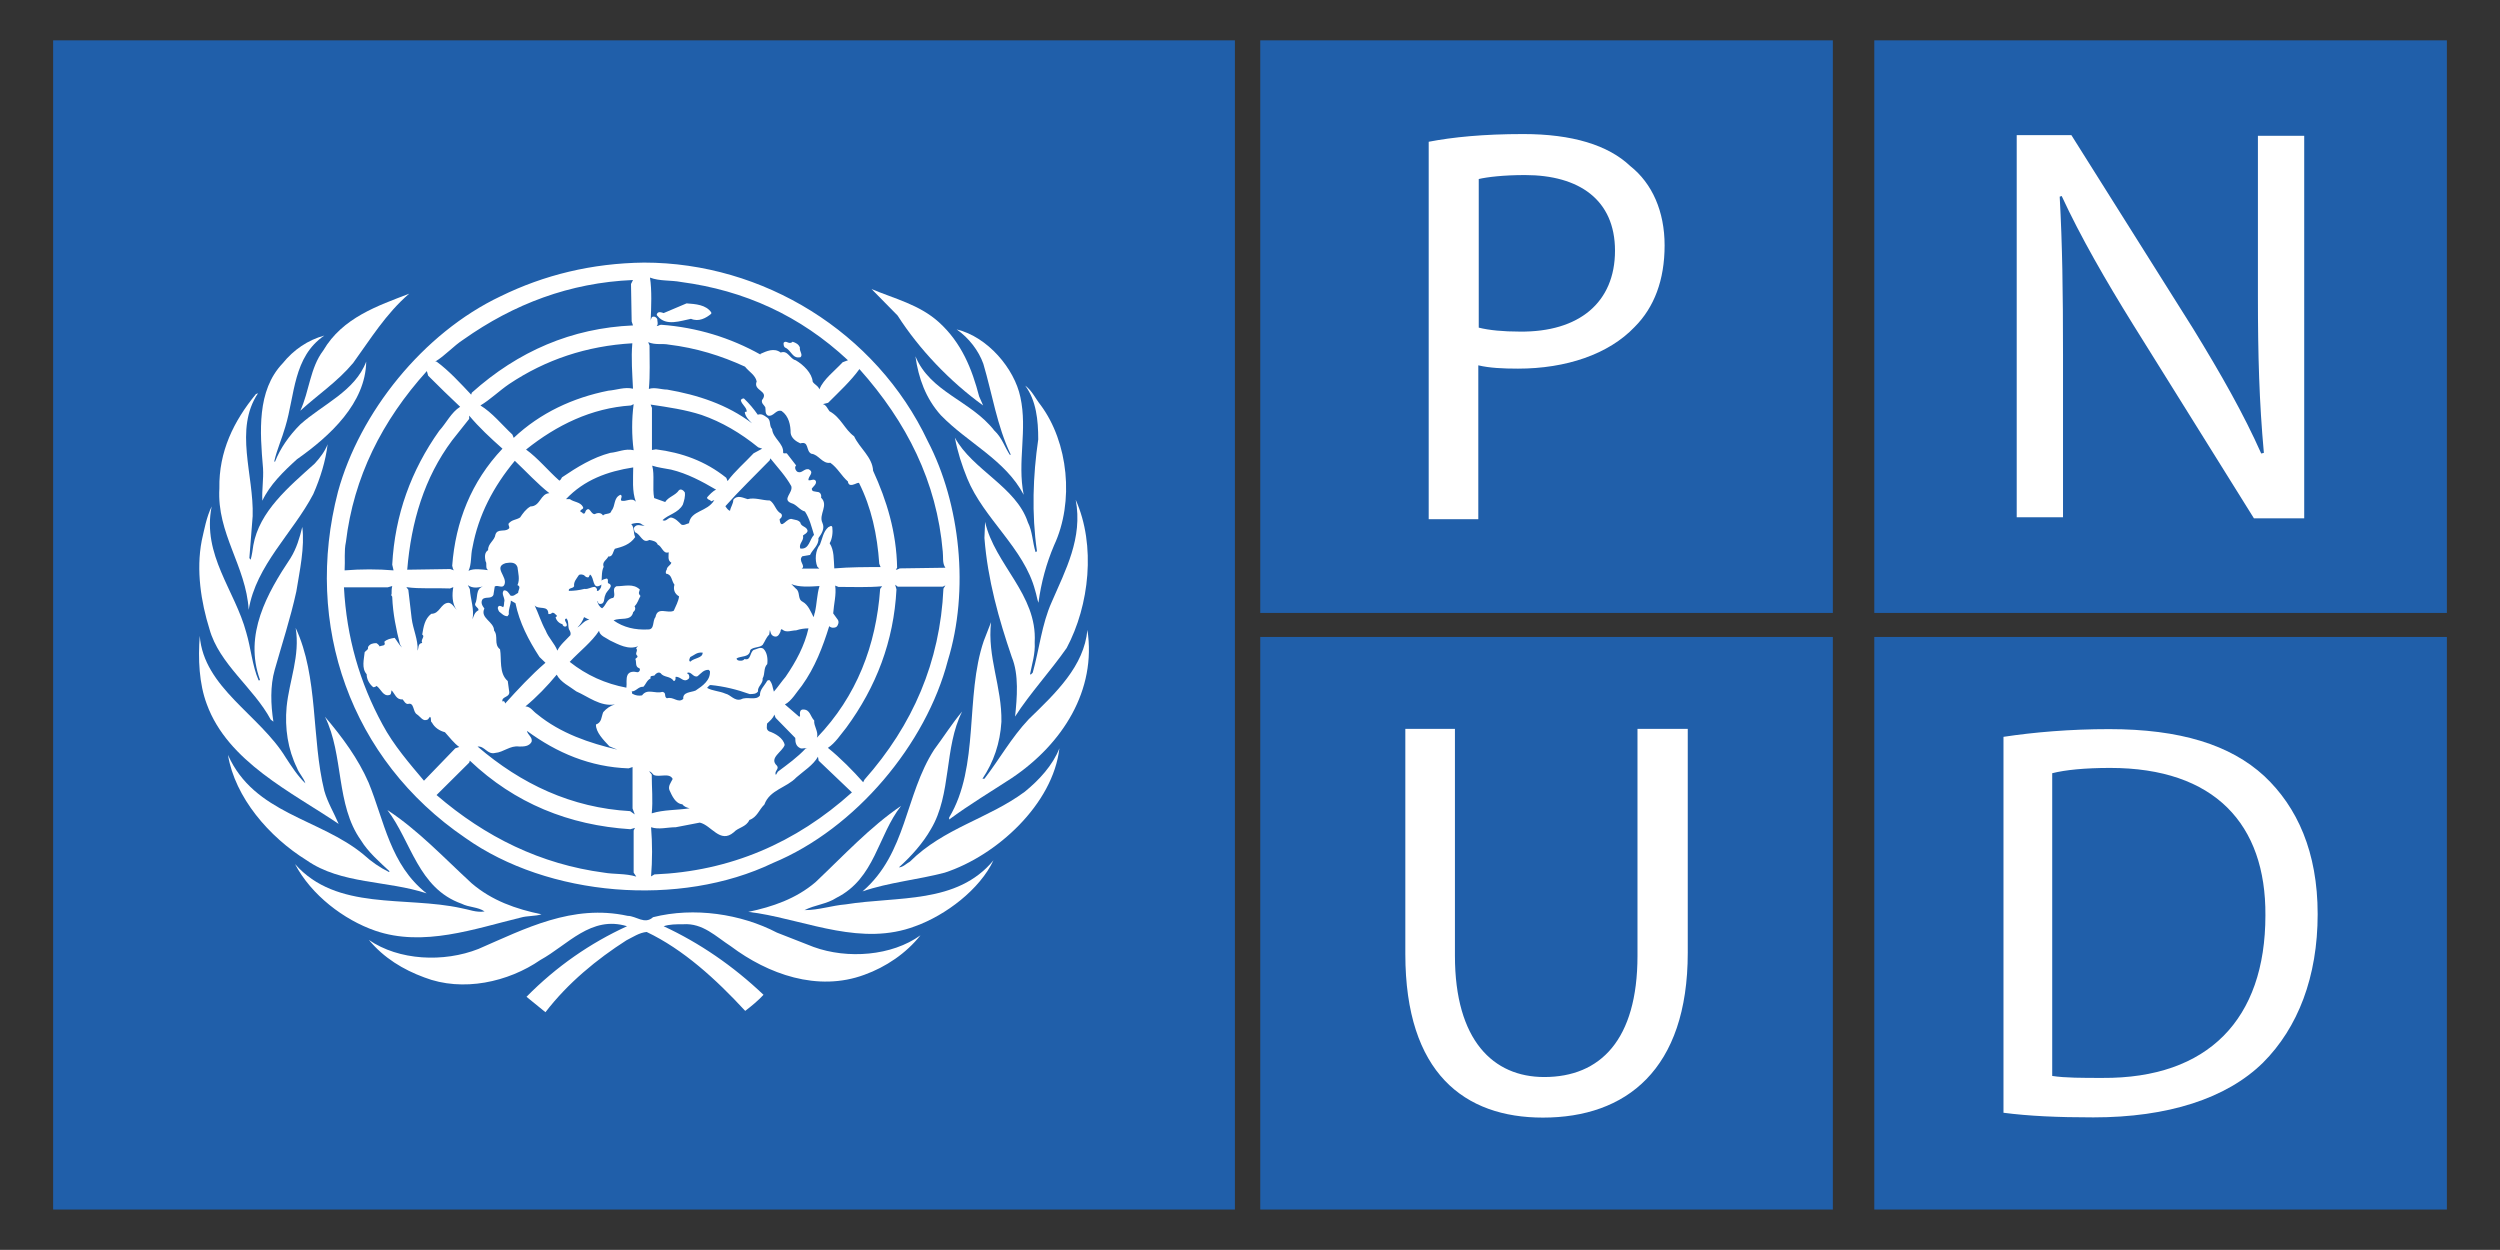
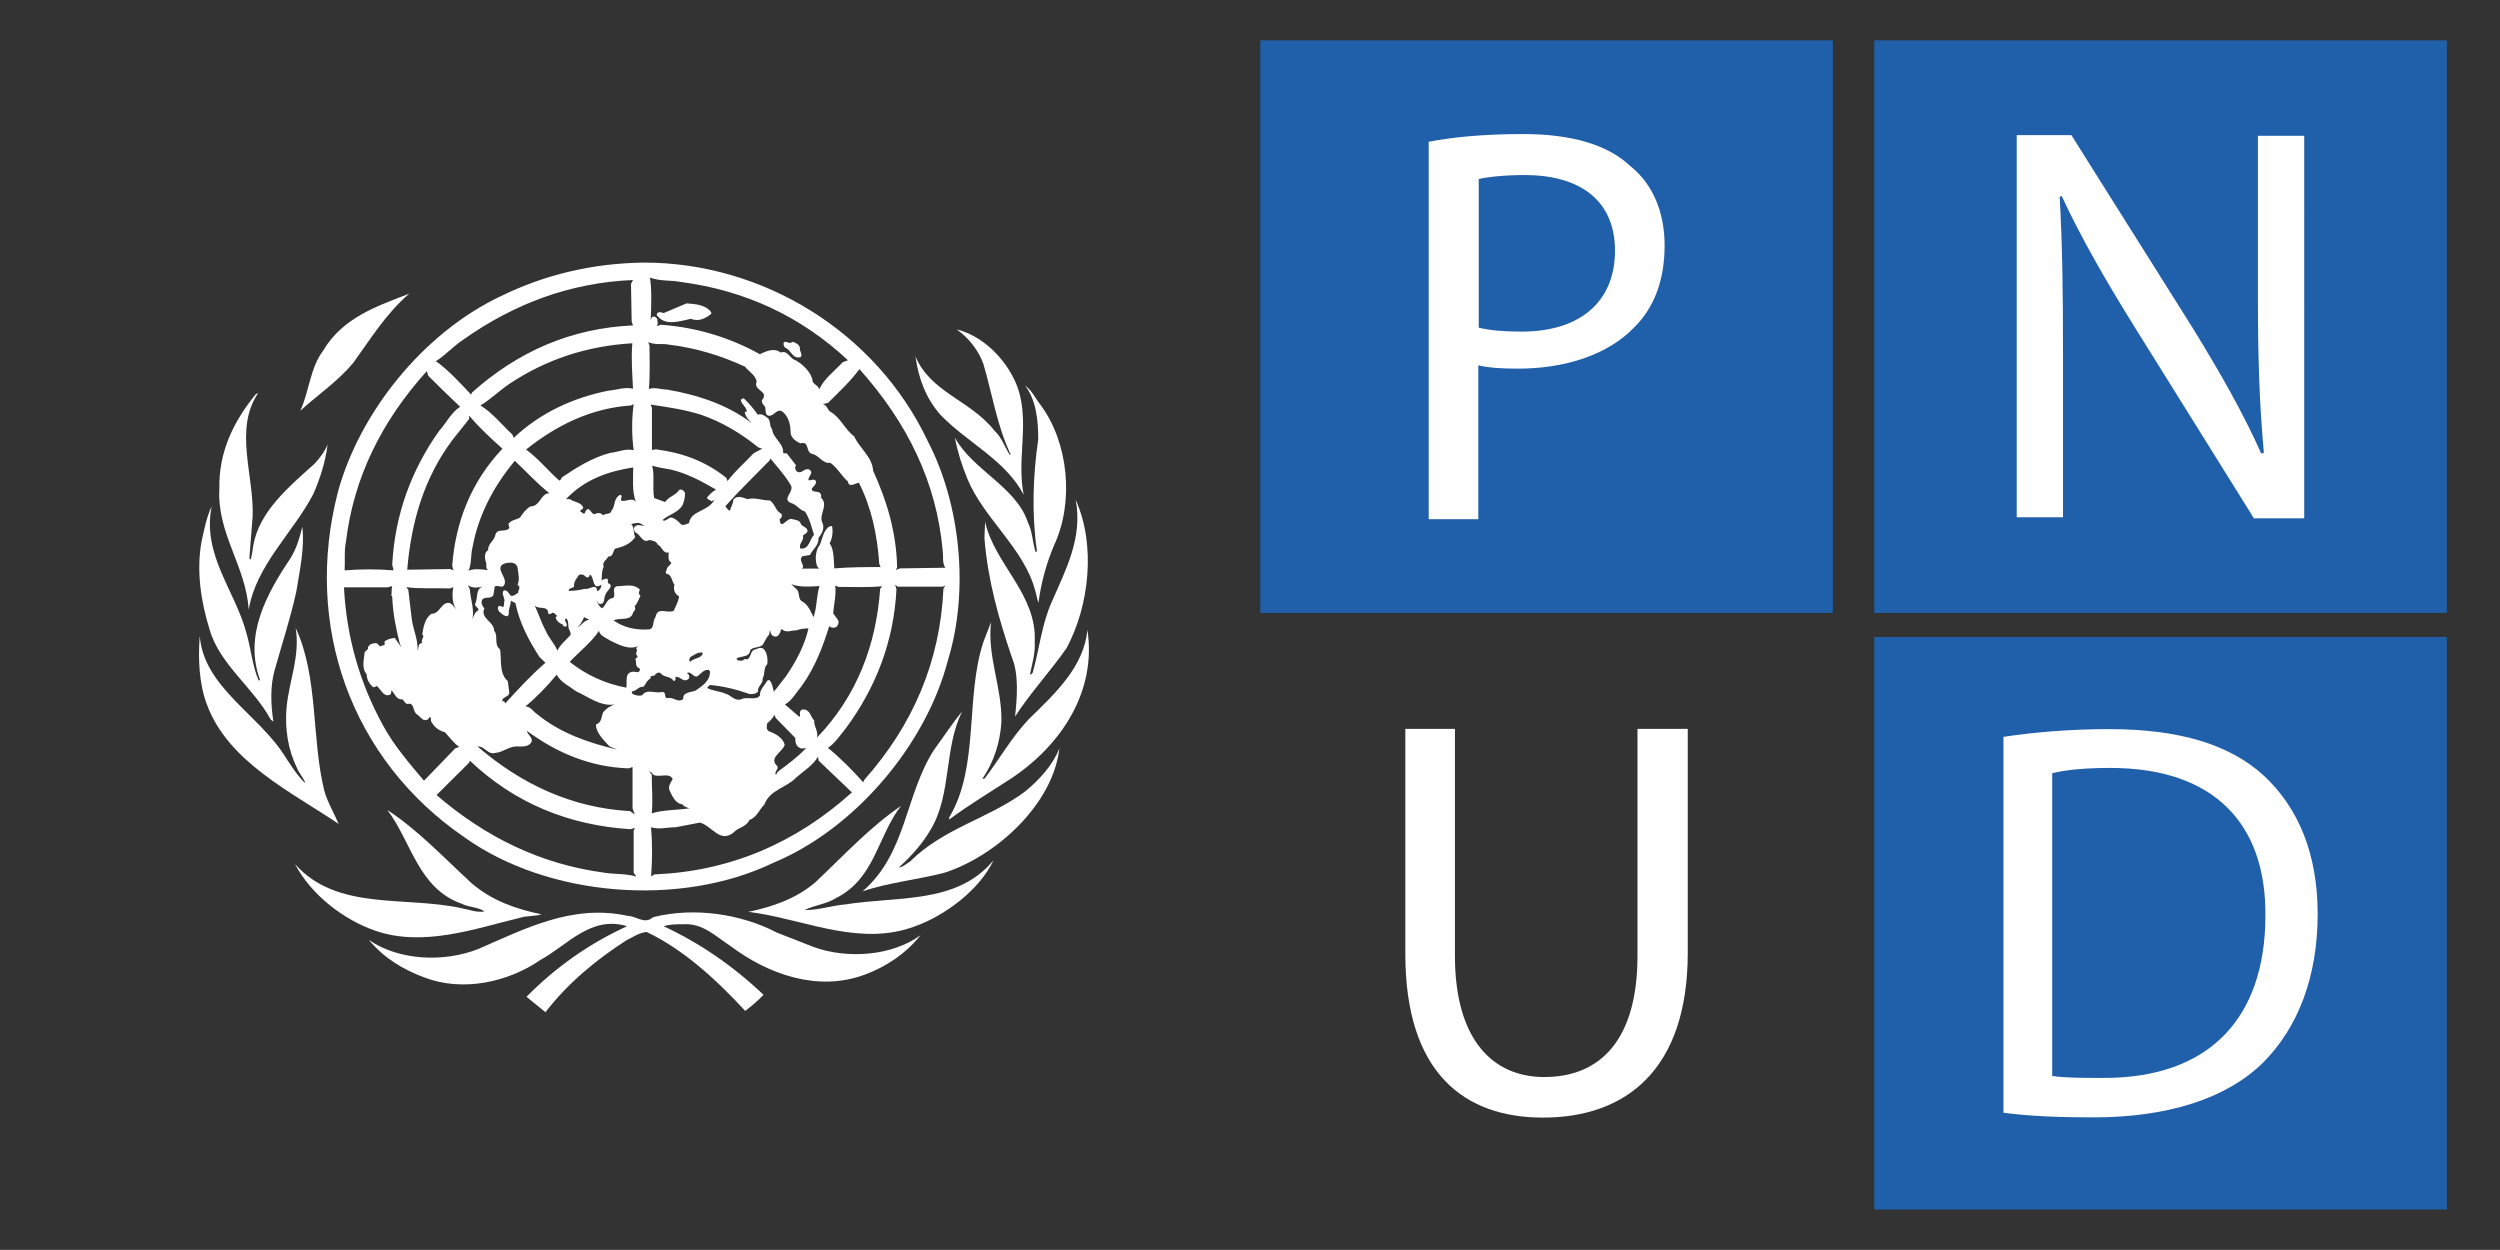
<svg xmlns="http://www.w3.org/2000/svg" id="Capa_1" x="0px" y="0px" viewBox="0 0 113.39 56.69" style="enable-background:new 0 0 113.39 56.69;" xml:space="preserve">
  <rect x="0" y="0" width="113.39" height="56.69" fill="#333333" stroke="none" />
  <style type="text/css">	.st0{fill:#205FAA;}	.st1{fill:#FFFFFF;}</style>
  <g>
    <rect x="57.16" y="1.83" class="st0" width="25.97" height="25.97" />
    <rect x="85.01" y="1.83" class="st0" width="25.97" height="25.97" />
    <path class="st1" d="M93.57,23.5v-7.42c0-2.87-0.03-4.97-0.15-7.16l0.09-0.03c0.86,1.86,2.01,3.85,3.22,5.8l5.5,8.82h2.28V6.16  h-2.1v7.28c0,2.69,0.06,4.79,0.27,7.1l-0.12,0.03c-0.8-1.8-1.83-3.61-3.08-5.65l-5.53-8.79h-2.48v17.33h2.1L93.57,23.5L93.57,23.5z  " />
    <rect x="85.01" y="28.89" class="st0" width="25.97" height="25.97" />
    <path class="st1" d="M73.25,11.37c0-2.31-1.63-3.43-4.08-3.43c-0.98,0-1.72,0.09-2.1,0.18v6.74c0.47,0.12,1.12,0.18,1.86,0.18  C71.63,15.07,73.25,13.71,73.25,11.37 M75.5,11.13c0,1.57-0.47,2.81-1.36,3.7c-1.18,1.24-3.11,1.89-5.29,1.89  c-0.68,0-1.3-0.03-1.8-0.15v6.98H64.8V6.43c1.09-0.21,2.48-0.35,4.29-0.35c2.22,0,3.85,0.5,4.85,1.45  C74.94,8.32,75.5,9.59,75.5,11.13z" />
-     <rect x="57.16" y="28.89" class="st0" width="25.97" height="25.97" />
    <path class="st1" d="M102.75,41.52c0.03-4.14-2.31-6.69-7.04-6.69c-1.15,0-2.04,0.09-2.63,0.24V48.8c0.56,0.09,1.39,0.09,2.28,0.09  C100.15,48.92,102.75,46.23,102.75,41.52 M105.12,41.46c0,2.84-0.89,5.15-2.48,6.74c-1.66,1.63-4.32,2.48-7.69,2.48  c-1.63,0-2.93-0.06-4.08-0.21V33.42c1.39-0.21,3.02-0.35,4.79-0.35c3.22,0,5.5,0.71,7.04,2.13  C104.2,36.61,105.12,38.65,105.12,41.46z" />
    <g>
-       <rect x="2.41" y="1.83" class="st0" width="53.6" height="53.03" />
      <path class="st1" d="M42.85,39.58c-1.21,0.32-2.54,0.44-3.73,0.85c2.01-1.73,1.92-4.37,3.25-6.43c0.44-0.59,0.8-1.17,1.27-1.73   c-0.83,1.64-0.47,3.76-1.42,5.34c-0.35,0.62-0.89,1.23-1.45,1.73c0.18,0,0.35-0.18,0.5-0.26c1.54-1.53,3.55-1.94,5.21-3.17   c0.65-0.53,1.27-1.2,1.57-1.97C47.76,36.47,45.21,38.81,42.85,39.58" />
      <path class="st1" d="M48.38,29.39c-0.74,1.06-1.66,2.05-2.34,3.11c0.09-0.85,0.18-1.91-0.15-2.7c-0.59-1.73-1.09-3.49-1.24-5.4   l0.03-0.73c0.44,1.94,2.37,3.29,2.25,5.46c0.03,0.53-0.12,0.97-0.21,1.44l0.03,0.03l0.09-0.09c0.3-1.06,0.41-2.2,0.86-3.2   c0.62-1.44,1.42-2.9,1.09-4.64C49.71,24.73,49.41,27.46,48.38,29.39" />
      <path class="st1" d="M47.19,18.36c1.27,1.7,1.54,4.4,0.62,6.37c-0.35,0.82-0.59,1.7-0.71,2.61c-0.06-0.15-0.09-0.38-0.15-0.56   c-0.5-1.91-2.34-3.26-3.08-5.08c-0.24-0.59-0.44-1.2-0.56-1.85c0.8,1.47,2.78,2.23,3.31,3.84c0.21,0.41,0.21,0.91,0.35,1.35   c0.03,0,0.06-0.03,0.06-0.06c-0.24-1.67-0.18-3.4,0.06-5.05c0-0.88-0.09-1.76-0.59-2.44C46.81,17.72,46.96,18.07,47.19,18.36" />
      <path class="st1" d="M46.28,18.01c0.33,1.5-0.15,2.93,0.15,4.43l0,0c-0.83-1.58-2.54-2.35-3.76-3.61   c-0.68-0.76-1.01-1.67-1.15-2.67c0.68,1.64,2.51,2,3.58,3.37c0.35,0.32,0.47,0.76,0.71,1.11l0.03-0.03   c-0.62-1.29-0.83-2.73-1.24-4.11c-0.21-0.59-0.65-1.17-1.21-1.56C44.8,15.28,46.01,16.72,46.28,18.01" />
-       <path class="st1" d="M42.58,14.61c1.04,0.94,1.51,2.14,1.83,3.37l0.18,0.41c-1.51-1.09-2.9-2.55-3.88-4.08l-1.18-1.2   C40.57,13.55,41.69,13.81,42.58,14.61" />
      <path class="st1" d="M18.56,13.32c-1.06,0.91-1.77,2.08-2.54,3.14c-0.71,0.85-1.6,1.44-2.4,2.17c0.41-0.88,0.44-1.94,1.04-2.73   C15.54,14.4,17.14,13.87,18.56,13.32" />
-       <path class="st1" d="M12.82,16.48c0.5-0.62,1.15-1.06,1.89-1.26c-1.42,0.97-1.33,2.7-1.77,4.14c-0.15,0.53-0.38,1.03-0.5,1.56   l0.03,0.03c0.24-0.62,0.65-1.2,1.15-1.7c1.01-0.91,2.48-1.5,2.99-2.85c-0.03,1.88-1.63,3.37-3.14,4.43   c-0.62,0.56-1.24,1.17-1.57,1.88c-0.03-0.47,0.06-0.97,0.03-1.47C11.79,19.59,11.64,17.72,12.82,16.48" />
      <path class="st1" d="M9.95,22.15c-0.03-1.67,0.65-3.05,1.66-4.28c0.03,0,0.06-0.03,0.09-0.03c-1.09,1.64-0.18,3.7-0.24,5.57   l-0.15,1.91c0.03,0,0.03,0.06,0.06,0.06c0.06-0.21,0.09-0.44,0.12-0.65c0.27-1.53,1.6-2.64,2.78-3.7   c0.24-0.26,0.47-0.56,0.59-0.88c-0.09,0.76-0.33,1.53-0.65,2.26c-0.92,1.76-2.6,3.23-2.93,5.25C11.16,25.67,9.83,24.2,9.95,22.15" />
      <path class="st1" d="M9.15,24.52C9.27,24,9.36,23.47,9.6,22.97c-0.44,2.2,1.06,3.81,1.57,5.72c0.21,0.7,0.27,1.5,0.56,2.17   c0.03,0,0.06,0,0.06-0.03c-0.74-2.05,0.33-3.93,1.39-5.52c0.27-0.44,0.41-0.91,0.53-1.41c0.12,0.91-0.12,2-0.27,2.93   c-0.27,1.23-0.65,2.38-0.98,3.55c-0.21,0.73-0.18,1.58-0.06,2.35l-0.12-0.09c-0.77-1.44-2.34-2.52-2.78-4.11   C9.12,27.31,8.89,25.87,9.15,24.52" />
      <path class="st1" d="M9.06,28.84c0.18,2.35,2.72,3.58,3.9,5.52c0.27,0.41,0.53,0.82,0.89,1.17c-0.06-0.23-0.3-0.47-0.38-0.7   c-0.41-0.83-0.56-1.8-0.47-2.77c0.12-1.2,0.62-2.32,0.41-3.58c1.04,2.23,0.71,4.99,1.3,7.39c0.15,0.53,0.44,1,0.65,1.5   c-2.13-1.44-5.03-2.82-5.98-5.43C9.03,31.01,8.98,29.89,9.06,28.84" />
-       <path class="st1" d="M10.34,34.24c1.18,2.67,4.17,2.88,6.15,4.52c0.35,0.32,0.74,0.59,1.15,0.79l0.03-0.03   c-0.44-0.41-0.98-0.88-1.3-1.41c-1.15-1.61-0.77-3.87-1.63-5.6c0.8,0.94,1.51,1.91,1.98,2.99c0.71,1.73,0.98,3.73,2.63,5.02   c-1.77-0.59-3.88-0.41-5.44-1.5C12.2,37.96,10.66,36.17,10.34,34.24" />
      <path class="st1" d="M13.38,39.19c1.89,2.14,5,1.44,7.54,2c0.35,0.06,0.68,0.21,1.06,0.15c-0.3-0.21-0.71-0.18-1.04-0.35   c-1.98-0.7-2.28-2.82-3.37-4.25c1.39,0.91,2.54,2.14,3.82,3.32c0.92,0.79,2.01,1.17,3.17,1.41c-0.27,0.09-0.65,0.06-0.95,0.15   c-2.07,0.5-4.41,1.35-6.6,0.59C15.6,41.72,14.12,40.6,13.38,39.19" />
      <path class="st1" d="M39.21,44.21c-2.13,0.79-4.38-0.03-6.06-1.29c-0.68-0.44-1.27-1.06-2.16-1c-0.33,0-0.62,0-0.89,0.09   c1.63,0.76,3.14,1.79,4.53,3.11c-0.24,0.26-0.53,0.5-0.83,0.73c-1.33-1.44-2.81-2.79-4.47-3.58c-0.33,0.03-0.62,0.23-0.92,0.38   c-1.33,0.85-2.66,1.94-3.67,3.26l-0.86-0.7c1.36-1.38,2.9-2.44,4.56-3.2c-1.63-0.5-2.69,0.85-3.93,1.53   c-1.45,1-3.52,1.47-5.27,0.79c-0.95-0.35-1.83-0.88-2.51-1.7c1.36,0.94,3.4,1.03,4.97,0.41c2.1-0.91,4.26-2.05,6.77-1.5   c0.38,0,0.77,0.41,1.15,0.06c1.86-0.47,3.99-0.15,5.62,0.7l1.66,0.65c1.54,0.56,3.55,0.41,4.85-0.53   C41.1,43.24,40.18,43.86,39.21,44.21" />
      <path class="st1" d="M41.51,42.01c-2.4,0.91-4.82-0.21-7.13-0.59l-0.44-0.06l0,0c1.09-0.23,2.16-0.59,3.05-1.35   c1.3-1.23,2.46-2.49,3.88-3.46c-1.06,1.35-1.18,3.29-2.93,4.17c-0.44,0.29-0.98,0.32-1.45,0.56c0.65,0,1.24-0.21,1.86-0.26   c2.37-0.38,5.06,0,6.71-2C44.44,40.34,42.9,41.51,41.51,42.01" />
      <path class="st1" d="M45.89,35.29c-0.95,0.62-1.92,1.2-2.84,1.88v-0.09c1.39-2.32,0.71-5.49,1.57-8.01l0.33-0.85   c-0.18,1.58,0.5,2.93,0.47,4.52c-0.06,0.97-0.35,1.82-0.86,2.58h0.09c0.68-0.88,1.21-1.85,2.01-2.7c1.24-1.2,2.51-2.41,2.66-4.05   C49.74,31.3,48.2,33.74,45.89,35.29" />
      <path class="st1" d="M42.79,26.7c-0.15,3.32-1.39,6.19-3.58,8.66l-0.06,0.12c-0.44-0.5-1.04-1.11-1.6-1.56   c0.33-0.21,0.59-0.62,0.83-0.91c1.36-1.85,2.16-3.93,2.28-6.28l-0.06-0.21l0.12,0.09h2.04l0.12-0.06L42.79,26.7z M29.68,39.66   l-0.15,0.09c0.06-0.73,0.06-1.5,0-2.23c0.35,0.12,0.74,0,1.12,0l1.09-0.21c0.53,0.12,0.92,0.97,1.54,0.44   c0.21-0.23,0.56-0.23,0.71-0.56c0.35-0.12,0.44-0.47,0.68-0.7c0.24-0.67,1.01-0.76,1.45-1.23c0.33-0.29,0.77-0.56,0.98-0.94   l0.03,0.18l1.51,1.44C36.1,38.23,33.11,39.52,29.68,39.66z M29.65,35.15c0.27,0.12,0.71-0.12,0.86,0.18   c-0.09,0.18-0.21,0.32-0.15,0.5c0.12,0.26,0.27,0.62,0.59,0.65c0.09,0.12,0.21,0.15,0.33,0.18c-0.56,0.09-1.18,0.06-1.72,0.23   c0.06-0.59,0-1.17,0-1.76l-0.12-0.15C29.53,35,29.59,35.09,29.65,35.15z M29.12,31.54c-0.15,0.03-0.3,0-0.41-0.06   c-0.06,0-0.03-0.09-0.06-0.12c0.21,0,0.3-0.23,0.53-0.21c0.12-0.12,0.15-0.29,0.33-0.38c-0.06-0.18,0.18-0.06,0.21-0.18   c0.06-0.06,0.15-0.12,0.24-0.06c0.15,0.21,0.44,0.12,0.59,0.35c0.06,0.03,0.09-0.06,0.09-0.09V30.7c0.24-0.03,0.35,0.29,0.59,0.09   c0.06-0.06,0.03-0.15,0-0.21c-0.03,0-0.06-0.03-0.06-0.06c0.18-0.09,0.27,0.23,0.47,0.15c0.18-0.15,0.27-0.29,0.5-0.29l0.06,0.06   c0.03,0.41-0.33,0.67-0.65,0.88c-0.21,0.09-0.59,0.06-0.56,0.38c-0.24,0.21-0.44-0.12-0.74-0.03c-0.15-0.06,0-0.26-0.21-0.29   C29.71,31.48,29.36,31.21,29.12,31.54z M27.4,39.58c-2.87-0.38-5.38-1.61-7.6-3.52l1.48-1.47l0.03-0.09   c2.04,1.94,4.5,2.93,7.28,3.11l0.21-0.06l-0.06,0.12v1.91l0.12,0.18C28.38,39.61,27.85,39.66,27.4,39.58z M17.35,32.86   c-1.04-1.91-1.63-3.96-1.75-6.22h1.98l0.21-0.06c-0.03,0.12-0.03,0.23-0.03,0.41v-0.03c-0.06,0.03,0.03,0.06,0.03,0.12   c0.03,0.76,0.18,1.47,0.35,2.14l0.09,0.15c-0.15-0.15-0.21-0.29-0.33-0.44c-0.18,0.03-0.35,0.06-0.47,0.18   c0.09,0.21-0.12,0.15-0.21,0.21c-0.03-0.06-0.09-0.12-0.15-0.15c-0.15,0-0.3,0.03-0.38,0.18c0.03,0.12-0.09,0.15-0.15,0.23   c-0.03,0.32-0.15,0.73,0.09,1c0,0.23,0.12,0.44,0.3,0.59c0.06,0,0.12-0.03,0.15-0.06c0.21,0.15,0.3,0.5,0.59,0.41   c0.09-0.03,0.06-0.12,0.09-0.21c0.15,0.15,0.21,0.44,0.5,0.41c0.06,0.06,0.12,0.21,0.24,0.21c0.3-0.09,0.21,0.35,0.41,0.47   c0.18,0.12,0.27,0.35,0.5,0.23l0.09-0.12c0.09,0.06,0,0.21,0.09,0.26c0.12,0.23,0.35,0.38,0.59,0.44c0.21,0.23,0.41,0.5,0.65,0.67   l-0.18,0.06l-1.42,1.47C18.59,34.65,17.85,33.8,17.35,32.86z M15.69,24.58c0.35-2.93,1.63-5.49,3.67-7.75l0.06,0.21   c0.47,0.47,0.98,0.97,1.45,1.41c-0.41,0.26-0.62,0.73-0.95,1.09c-1.27,1.79-2.01,3.81-2.13,6.07l0.06,0.26   c-0.71-0.06-1.48-0.06-2.22,0C15.66,25.43,15.6,24.99,15.69,24.58z M21.02,15.4c2.28-1.61,4.82-2.58,7.69-2.7l-0.09,0.18l0.03,1.7   l0.06,0.18c-2.78,0.12-5.21,1.17-7.31,3.05l-0.03,0.09c-0.47-0.5-1.01-1.09-1.57-1.5h-0.06C20.19,16.13,20.57,15.69,21.02,15.4z    M28.74,20.42c-0.38-0.09-0.71,0.09-1.06,0.12c-0.8,0.21-1.51,0.65-2.19,1.11c-0.03,0.06-0.06,0.12-0.12,0.15   c-0.5-0.44-0.98-1.03-1.51-1.41c1.39-1.11,2.96-1.88,4.76-2l0.12-0.06C28.65,19.01,28.65,19.74,28.74,20.42z M28.17,22.7   c-0.03-0.09,0.09-0.21-0.03-0.26c-0.33,0.15-0.21,0.5-0.41,0.73c-0.03,0.18-0.27,0.09-0.38,0.21c-0.09-0.15-0.27-0.12-0.38-0.06   c-0.18,0-0.21-0.35-0.38-0.18c-0.06,0.06-0.03,0.18-0.15,0.15c-0.03-0.06-0.09-0.06-0.12-0.09c0-0.12,0.18-0.09,0.12-0.21   c-0.12-0.23-0.41-0.21-0.59-0.35h-0.18c0.83-0.88,1.89-1.26,3.05-1.44c0,0.5-0.06,1.09,0.12,1.56   C28.65,22.53,28.38,22.79,28.17,22.7z M26.19,28.46c0.12-0.12,0.24-0.29,0.3-0.47l0.24,0.12C26.49,28.13,26.37,28.37,26.19,28.46   L26.19,28.46z M28.47,30.6c-0.09,0.18-0.03,0.41-0.06,0.59c-0.95-0.18-1.8-0.56-2.57-1.17c0.44-0.47,1.01-0.91,1.33-1.41   c0.03,0.23,0.33,0.32,0.5,0.44c0.38,0.18,0.83,0.44,1.27,0.26c-0.03,0.03-0.06,0.06-0.09,0.09c0.12,0.12-0.09,0.23,0.06,0.35   c0.03,0.09-0.09,0.09-0.09,0.15c0.06,0.12-0.03,0.35,0.18,0.41c0.06,0.06,0,0.18-0.09,0.18C28.74,30.45,28.56,30.45,28.47,30.6z    M24.06,22.97c-0.21,0.12-0.35,0.32-0.47,0.5c-0.18,0.12-0.38,0.09-0.53,0.29c0,0.09,0.09,0.18,0,0.23   c-0.18,0.15-0.5-0.03-0.59,0.26c-0.03,0.26-0.35,0.41-0.33,0.7c-0.18,0.12-0.15,0.32-0.12,0.5c0.09,0.12-0.03,0.32,0.12,0.41   c-0.27-0.03-0.65-0.09-0.89,0.03c0.15-0.32,0.09-0.7,0.18-1.06c0.27-1.47,0.95-2.76,1.92-3.93c0.5,0.47,1.04,1.06,1.57,1.47   C24.51,22.38,24.51,22.97,24.06,22.97z M23.09,31.33l-0.06-0.44c-0.41-0.35-0.27-1-0.35-1.44c-0.3-0.23-0.06-0.59-0.27-0.85   c0-0.41-0.65-0.56-0.44-1c-0.09-0.12-0.18-0.26-0.09-0.41c0.12-0.15,0.41,0,0.5-0.21l0.06-0.38c0.15-0.09,0.35,0.12,0.44-0.09   c0.15-0.35-0.53-0.79,0.06-0.97c0.21-0.03,0.44-0.06,0.53,0.18c0.03,0.26,0.12,0.56,0,0.82c0.18,0.06,0.03,0.23,0.03,0.35   c-0.12,0.06-0.21,0.18-0.35,0.12c-0.06-0.09-0.15-0.26-0.3-0.23c-0.12,0.15,0.03,0.29,0.03,0.47c-0.03,0.09,0,0.21-0.06,0.29   c-0.06-0.03-0.09-0.06-0.18-0.06c-0.12,0.06-0.03,0.21,0,0.26c0.12,0.09,0.21,0.21,0.38,0.21l0.06-0.09   c-0.03-0.23,0.09-0.41,0.09-0.62l0.21,0.12c0.18,0.88,0.59,1.67,1.09,2.44l0.27,0.26c-0.65,0.56-1.27,1.23-1.83,1.85l0,0   c0-0.03-0.03-0.15-0.12-0.09C22.73,31.57,23.17,31.65,23.09,31.33z M27.64,33.85L28,34c-1.24-0.29-2.57-0.73-3.64-1.61   c-0.18-0.12-0.3-0.35-0.53-0.35c0.5-0.41,1.01-0.94,1.42-1.44c0.18,0.35,0.59,0.53,0.89,0.76c0.53,0.23,1.09,0.7,1.75,0.59   c-0.21,0.06-0.38,0.18-0.53,0.35c-0.09,0.21-0.06,0.47-0.33,0.56C27.02,33.21,27.37,33.56,27.64,33.85z M25.51,28.31   c0,0.06,0.09,0.15,0.18,0.09c0.09-0.12-0.18-0.29,0-0.35c0.12,0.12,0.06,0.35,0.12,0.5c0.06,0.09,0.09,0.18,0.06,0.26   c-0.21,0.23-0.47,0.44-0.59,0.7c-0.12-0.32-0.41-0.59-0.53-0.91c-0.21-0.38-0.33-0.79-0.5-1.14c0.18,0.21,0.62-0.03,0.62,0.38   c0.03,0.03,0.06,0,0.12,0c0.06-0.06,0.06-0.06,0.15-0.03c0.03,0.06,0.21,0.12,0.06,0.18C25.22,28.13,25.36,28.28,25.51,28.31z    M28.71,17.63c-0.38-0.09-0.74,0.06-1.12,0.09c-1.6,0.32-3.08,1-4.29,2.14l-0.06-0.15c-0.47-0.44-0.92-1-1.45-1.32   c0.44-0.26,0.86-0.67,1.3-0.97c1.66-1.11,3.52-1.73,5.59-1.85C28.62,16.25,28.68,16.95,28.71,17.63z M20.6,25.87l-0.18-0.06   l-1.95,0.03c0.18-2.17,0.77-4.17,2.04-5.87L21.28,19v-0.15c0.44,0.53,0.98,1.03,1.51,1.5c-1.42,1.5-2.13,3.32-2.28,5.31   C20.54,25.76,20.54,25.84,20.6,25.87z M19.15,29.16c-0.21,0.03-0.15,0.23-0.21,0.35c0.03-0.5-0.21-0.97-0.27-1.47l-0.15-1.29   l-0.09-0.12c0.62,0.09,1.33,0.03,1.98,0.06l0.15-0.06c-0.06,0.32-0.06,0.76,0.15,1.03c-0.09-0.09-0.21-0.32-0.38-0.32   c-0.35,0.03-0.38,0.5-0.77,0.5c-0.3,0.23-0.35,0.59-0.41,0.94C19.3,28.87,19.06,29.01,19.15,29.16z M21.31,26.72l-0.09-0.18   c0.21,0.15,0.44,0.12,0.68,0.06c-0.35,0.12-0.21,0.53-0.35,0.79c-0.03,0.12,0.18,0.18,0.15,0.29c-0.18,0.09-0.21,0.26-0.27,0.41   C21.52,27.63,21.34,27.19,21.31,26.72z M28.79,36.94l-0.21-0.15c-2.66-0.15-4.94-1.23-6.92-2.93c0.33-0.03,0.44,0.38,0.8,0.29   c0.38-0.03,0.68-0.35,1.09-0.29c0.21,0,0.44,0,0.56-0.21c0.06-0.21-0.18-0.32-0.21-0.5c1.36,1,2.87,1.64,4.61,1.7l0.18-0.06v1.88   L28.79,36.94z M29.12,23.79l0.12,0.06c-0.15,0-0.33-0.09-0.44,0.03c-0.09,0.06-0.03,0.18,0,0.26c0.27,0.09,0.33,0.53,0.65,0.35   c0.15,0.03,0.33,0.06,0.38,0.21c0.21,0.09,0.24,0.44,0.5,0.35c0,0.15-0.06,0.38,0.12,0.47c-0.03,0.12-0.21,0.18-0.21,0.32   c-0.03,0.03-0.06,0.12-0.03,0.18c0.27,0.03,0.24,0.32,0.38,0.5c-0.06,0.21,0,0.41,0.21,0.53c-0.03,0.23-0.15,0.44-0.24,0.65   c-0.27,0.15-0.74-0.21-0.83,0.29c-0.15,0.18-0.03,0.56-0.33,0.56c-0.59,0.03-1.12-0.09-1.57-0.41c0.3-0.15,0.8,0.06,0.89-0.38   c0.09-0.06,0.12-0.18,0.06-0.26c0.15-0.15,0.18-0.32,0.27-0.47c-0.12-0.12-0.06-0.18-0.03-0.29c-0.3-0.29-0.68-0.15-1.06-0.15   c-0.24,0.12,0,0.38-0.15,0.53c-0.3,0.03-0.3,0.32-0.5,0.47c-0.12-0.06-0.21-0.21-0.21-0.32h0.03c-0.03,0.06,0.03,0.12,0.06,0.12   c0.27,0.03,0.18-0.26,0.27-0.41c0.03-0.18,0.44-0.41,0.12-0.53c-0.03-0.06,0.03-0.18-0.06-0.21c-0.09,0.03-0.27,0.03-0.27,0.21   c0.06,0.12,0,0.26-0.12,0.35h-0.06c0.03-0.09-0.03-0.15-0.09-0.18c-0.18,0-0.3,0.12-0.47,0.09c-0.24,0.06-0.47,0.09-0.71,0.09   c-0.03-0.15,0.18-0.09,0.24-0.21c-0.03-0.21,0.12-0.35,0.21-0.5c0.06-0.06,0.18-0.03,0.24,0c0.06,0.06,0.12,0.12,0.21,0.09   l0.06-0.12c0.21,0.12,0.09,0.73,0.5,0.47c0.06-0.26,0-0.59,0.12-0.82c-0.09-0.23,0.15-0.32,0.21-0.47   c0.21,0.03,0.21-0.23,0.3-0.35c0.33-0.09,0.68-0.18,0.92-0.53c-0.09-0.18-0.03-0.44-0.18-0.59C28.77,23.73,29,23.67,29.12,23.79z    M30.33,15.63c1.24,0.15,2.37,0.5,3.46,1c0.18,0.23,0.47,0.38,0.53,0.67c-0.18,0.44,0.59,0.41,0.24,0.85   c-0.03,0.15,0.09,0.21,0.15,0.32c0.03,0.12-0.03,0.29,0.12,0.38c0.27,0.06,0.35-0.29,0.62-0.21c0.33,0.23,0.41,0.65,0.41,1   c0.03,0.23,0.24,0.38,0.44,0.47c0.41-0.12,0.24,0.35,0.5,0.47c0.33,0.03,0.5,0.47,0.86,0.41c0.33,0.23,0.5,0.59,0.8,0.85   c0,0.06,0.03,0.12,0.09,0.15c0.18,0.03,0.27-0.09,0.41-0.09c0.56,1.11,0.83,2.35,0.92,3.67l0.06,0.15c-0.68,0-1.39,0-2.1,0.06   c-0.03-0.41,0-0.82-0.21-1.14c0.12-0.21,0.15-0.5,0.12-0.73c-0.03-0.12-0.15,0-0.18,0c-0.24,0.21-0.27,0.53-0.38,0.79   c-0.21,0.26-0.24,0.7-0.12,1l0.09,0.09h-0.8c0.21-0.12-0.18-0.35,0.03-0.56l0.35-0.06c0.12-0.26,0.41-0.44,0.38-0.76   c0.15-0.21,0.3-0.44,0.18-0.7c-0.18-0.38,0.3-0.79-0.06-1.14c0.03-0.12-0.03-0.26-0.18-0.26c-0.12-0.03-0.24,0-0.24-0.15   c0.06-0.09,0.24-0.21,0.18-0.35c-0.09-0.12-0.21,0-0.33-0.03c-0.03-0.18,0.3-0.35,0-0.5c-0.21-0.03-0.3,0.21-0.5,0.12   c-0.09-0.06-0.15-0.21-0.06-0.29l-0.41-0.53c-0.03-0.06-0.18,0.03-0.18-0.06c0.03-0.41-0.47-0.65-0.5-1.06   c-0.15-0.15-0.03-0.41-0.24-0.53c-0.12-0.09-0.24-0.18-0.41-0.12c-0.18-0.26-0.38-0.5-0.62-0.73c-0.06-0.03-0.12,0.03-0.15,0.06   c0.03,0.21,0.27,0.32,0.27,0.53c-0.03,0-0.06,0-0.09,0.03c0.03,0.21,0.21,0.38,0.33,0.5c-1.12-0.85-2.46-1.29-3.85-1.53   c-0.27,0-0.56-0.12-0.83-0.03c0.06-0.62,0.03-1.32,0.03-1.97l-0.06-0.15C29.74,15.66,30.04,15.57,30.33,15.63z M30.89,12.79   c2.87,0.38,5.41,1.53,7.57,3.55l-0.24,0.09c-0.38,0.41-0.86,0.76-1.06,1.23c-0.03-0.15-0.24-0.23-0.3-0.35   c-0.03-0.38-0.41-0.76-0.77-0.97c-0.27-0.06-0.35-0.47-0.68-0.35c-0.3-0.23-0.65-0.06-0.92,0.06v0.03   c-1.36-0.76-2.87-1.23-4.5-1.35c-0.09,0-0.12,0.06-0.21,0.06c0.09-0.06,0.03-0.23,0.03-0.32c-0.03-0.06-0.12-0.15-0.24-0.09   c-0.03,0.06-0.06,0.12-0.06,0.18c0.03-0.62,0.06-1.41-0.03-1.97C29.92,12.76,30.42,12.7,30.89,12.79z M32.23,31.07   c0.62,0.06,1.21,0.21,1.77,0.41c0.15,0,0.3,0,0.38-0.12c-0.03-0.23,0.24-0.35,0.21-0.59c0.12-0.21,0.03-0.47,0.21-0.65   c0.03-0.23,0-0.53-0.18-0.7c-0.15-0.09-0.3,0.03-0.44,0.06c-0.18,0.12-0.12,0.5-0.41,0.41c-0.06,0.09-0.21,0.09-0.3,0.06   c-0.03-0.03-0.06-0.03-0.06-0.09c0.21-0.12,0.59-0.03,0.62-0.38c0.15-0.15,0.41-0.09,0.56-0.23c0.12-0.18,0.15-0.32,0.3-0.47   c0-0.06,0.03-0.15,0.03-0.21c0.03,0.09,0.03,0.23,0.18,0.29c0.18,0.06,0.24-0.09,0.3-0.21c0-0.06,0.03-0.15,0.09-0.09   c0.18,0.15,0.41,0.03,0.62,0.03c0.18-0.06,0.38-0.09,0.56-0.09c-0.18,0.79-0.56,1.5-1.04,2.2c-0.18,0.21-0.33,0.44-0.53,0.67   c-0.06-0.18-0.06-0.38-0.21-0.53l-0.09,0.03c-0.12,0.23-0.35,0.41-0.33,0.67c-0.18,0.26-0.59,0.03-0.86,0.18   c-0.3,0.09-0.47-0.21-0.71-0.26c-0.27-0.12-0.59-0.12-0.83-0.26C32.14,31.13,32.17,31.07,32.23,31.07z M34.18,20.56   c-0.38,0.41-0.86,0.82-1.18,1.26l-0.06-0.15c-0.95-0.76-2.01-1.14-3.19-1.29l-0.18,0.03V18.5l-0.06-0.15   c0.8,0.12,1.57,0.23,2.31,0.47c0.92,0.32,1.77,0.82,2.57,1.47l0.18,0.06L34.18,20.56z M37.17,26.58c-0.12,0.38-0.12,0.82-0.21,1.2   c-0.03,0.06-0.03,0.15-0.06,0.21c-0.12-0.23-0.24-0.56-0.5-0.7c-0.24-0.12-0.09-0.44-0.3-0.59l-0.21-0.21   C36.22,26.64,36.72,26.61,37.17,26.58z M35.89,22.82c0.24,0.06,0.38,0.32,0.62,0.38c0.21,0.32,0.3,0.7,0.41,1.06   c-0.21,0.21-0.21,0.67-0.62,0.62c-0.09-0.23,0.18-0.35,0.12-0.59c0.06-0.06,0.18-0.09,0.21-0.21c-0.03-0.21-0.3-0.18-0.33-0.38   c-0.09-0.12-0.24-0.12-0.35-0.15c-0.27-0.12-0.53,0.56-0.59,0c0.09-0.06,0.15-0.18,0.06-0.26c-0.24-0.12-0.27-0.44-0.5-0.59   c-0.35,0-0.68-0.15-1.01-0.06c-0.21-0.06-0.47-0.21-0.65,0.03c0,0.18-0.12,0.32-0.15,0.5c-0.09-0.03-0.15-0.12-0.21-0.21   c0.62-0.7,1.36-1.41,2.01-2.08l0.03-0.09c0.33,0.41,0.71,0.82,0.95,1.26C35.98,22.35,35.45,22.65,35.89,22.82z M31.87,29.6   c0,0.26-0.38,0.23-0.56,0.41c-0.09-0.03-0.03-0.15,0-0.21C31.49,29.72,31.6,29.57,31.87,29.6z M31.25,23.73   c-0.12,0.03-0.24,0.12-0.35,0.06c-0.12-0.12-0.27-0.29-0.47-0.32c-0.15,0.03-0.24,0.21-0.38,0.12c0.27-0.26,0.71-0.32,0.92-0.7   c0.06-0.18,0.12-0.38,0.09-0.56c-0.06-0.09-0.18-0.18-0.27-0.09c-0.15,0.23-0.47,0.29-0.62,0.53l-0.5-0.18   c-0.09-0.47,0.03-1.06-0.09-1.47c0.27,0.09,0.56,0.12,0.86,0.18c0.74,0.18,1.39,0.53,2.04,0.91c-0.15,0.06-0.3,0.23-0.41,0.35   c0,0.12,0.15,0.09,0.18,0.18l0.15-0.06C32.08,23.23,31.34,23.14,31.25,23.73z M35.24,34.73c-0.38-0.35,0.24-0.62,0.35-0.94   c-0.06-0.32-0.44-0.53-0.71-0.62c-0.15-0.09-0.09-0.23-0.09-0.35c0.12-0.12,0.27-0.23,0.33-0.41l0.06,0.15l0.89,0.91   c0,0.21,0.03,0.38,0.24,0.47c0.09,0.03,0.21-0.03,0.3,0h-0.06c-0.38,0.41-0.83,0.73-1.27,1.06l-0.09,0.15   C35.1,34.97,35.36,34.88,35.24,34.73z M36.93,32.68c-0.18-0.18-0.18-0.5-0.5-0.5c-0.12,0-0.15,0.09-0.15,0.18   c0,0.06,0.03,0.12-0.03,0.15l-0.65-0.56c0.3-0.15,0.53-0.56,0.77-0.85c0.59-0.82,0.95-1.76,1.24-2.7   c0.09,0.09,0.24,0.09,0.33,0.03c0.09-0.09,0.12-0.23,0.06-0.32l-0.21-0.29c0.03-0.44,0.15-0.85,0.09-1.26l0.15,0.06   c0.65,0,1.33,0.03,1.98-0.03l-0.09,0.12c-0.18,2.55-1.06,4.87-2.87,6.75C37.14,33.18,36.9,32.94,36.93,32.68z M42.76,25.02   c0.03,0.23-0.03,0.53,0.12,0.73l-2.07,0.03c-0.06,0.03-0.12,0.06-0.18,0.06l0.06-0.09c-0.03-1.61-0.47-3.05-1.09-4.4   c-0.03-0.62-0.62-1.03-0.86-1.56c-0.44-0.32-0.59-0.85-1.12-1.14c-0.09-0.12-0.15-0.29-0.3-0.32l0.24-0.06   c0.5-0.5,1.04-1,1.42-1.53C41.13,19.15,42.49,21.85,42.76,25.02z M42.08,20.01c-2.34-4.96-7.48-8.1-12.87-8.1   c-2.37,0.03-4.53,0.56-6.51,1.53c-3.52,1.67-6.39,5.28-7.37,8.86c-1.57,6.04,0.56,12.15,5.77,15.7c3.76,2.67,9.73,3.17,13.96,1.14   c3.76-1.56,6.95-5.4,7.93-9.18C43.97,26.78,43.56,22.85,42.08,20.01z" />
      <path class="st1" d="M35.54,15.55c0,0.09,0,0.15,0.06,0.21c0.3,0.12,0.33,0.53,0.71,0.44c0.12-0.12-0.06-0.26-0.03-0.44   c-0.06-0.15-0.18-0.21-0.33-0.26C35.78,15.66,35.66,15.4,35.54,15.55" />
      <path class="st1" d="M29.83,14.34c0.38,0.47,1.04,0.21,1.51,0.12c0.35,0.15,0.68-0.03,0.92-0.23v-0.06   c-0.24-0.35-0.71-0.38-1.12-0.41L30.1,14.2c-0.09-0.03-0.24-0.09-0.3,0.03C29.77,14.28,29.8,14.31,29.83,14.34" />
    </g>
    <path class="st1" d="M63.74,33.06v10.21c0,5.41,2.69,7.42,6.24,7.42c3.76,0,6.57-2.16,6.57-7.48V33.06h-2.28v10.29  c0,3.82-1.69,5.5-4.23,5.5c-2.31,0-4.05-1.66-4.05-5.5V33.06H63.74L63.74,33.06z" />
  </g>
</svg>